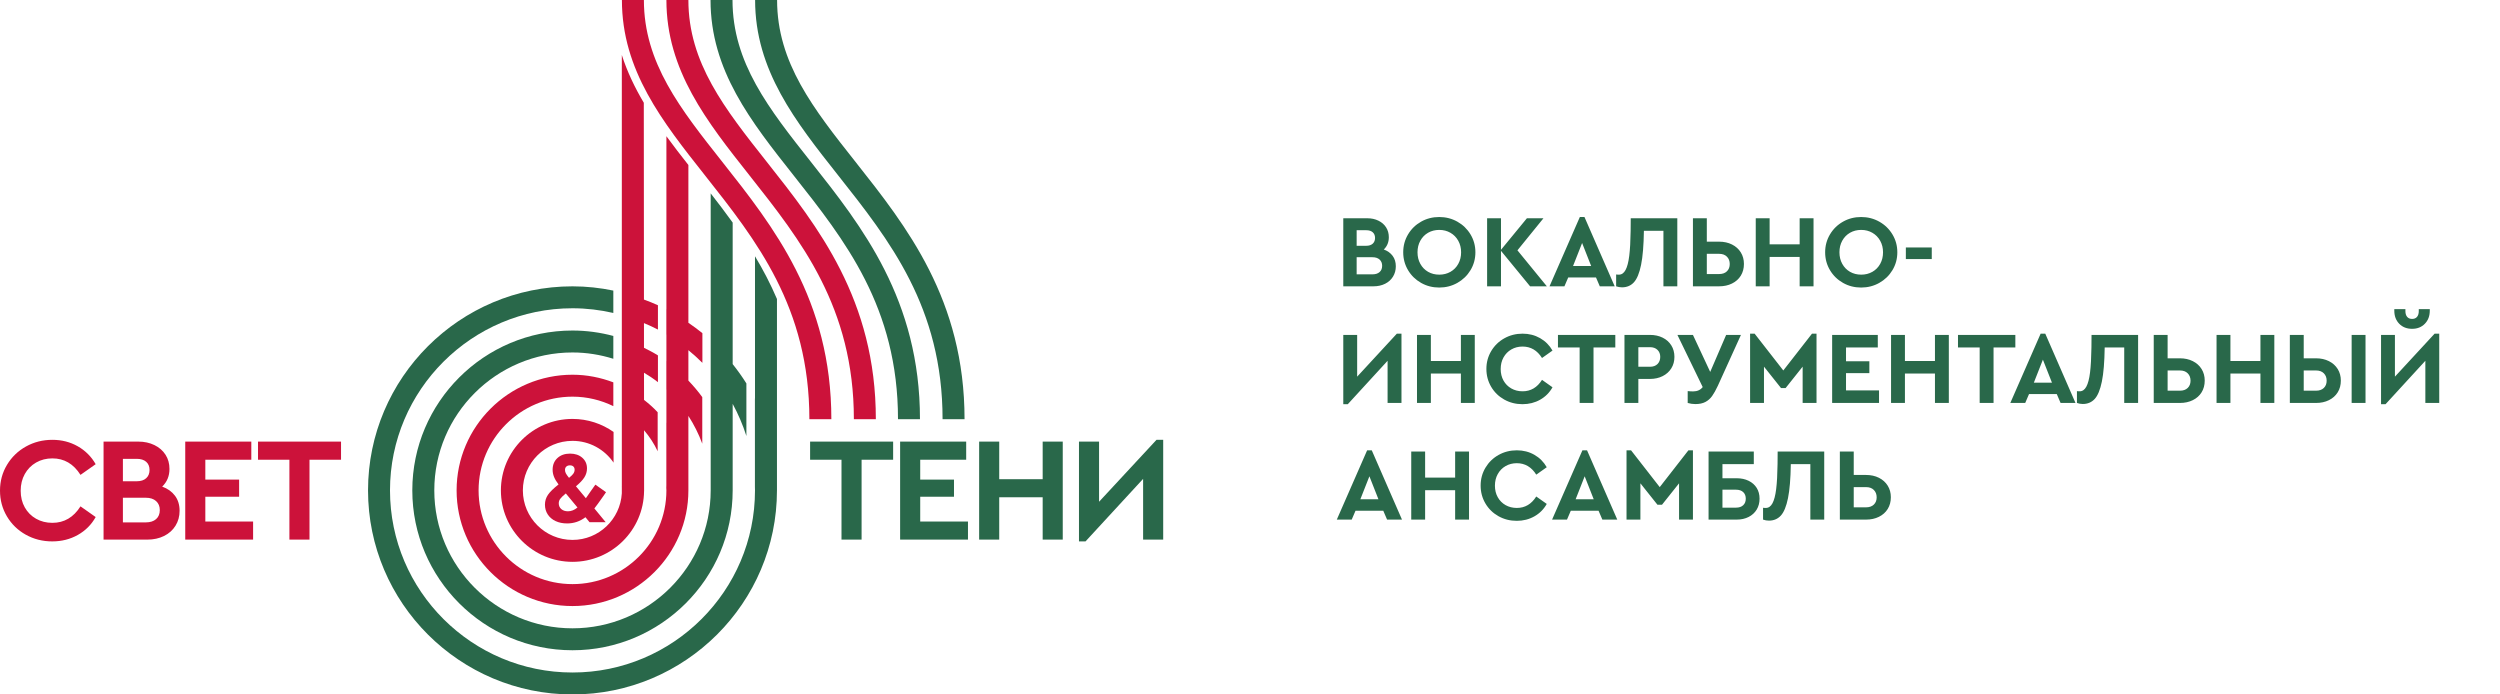
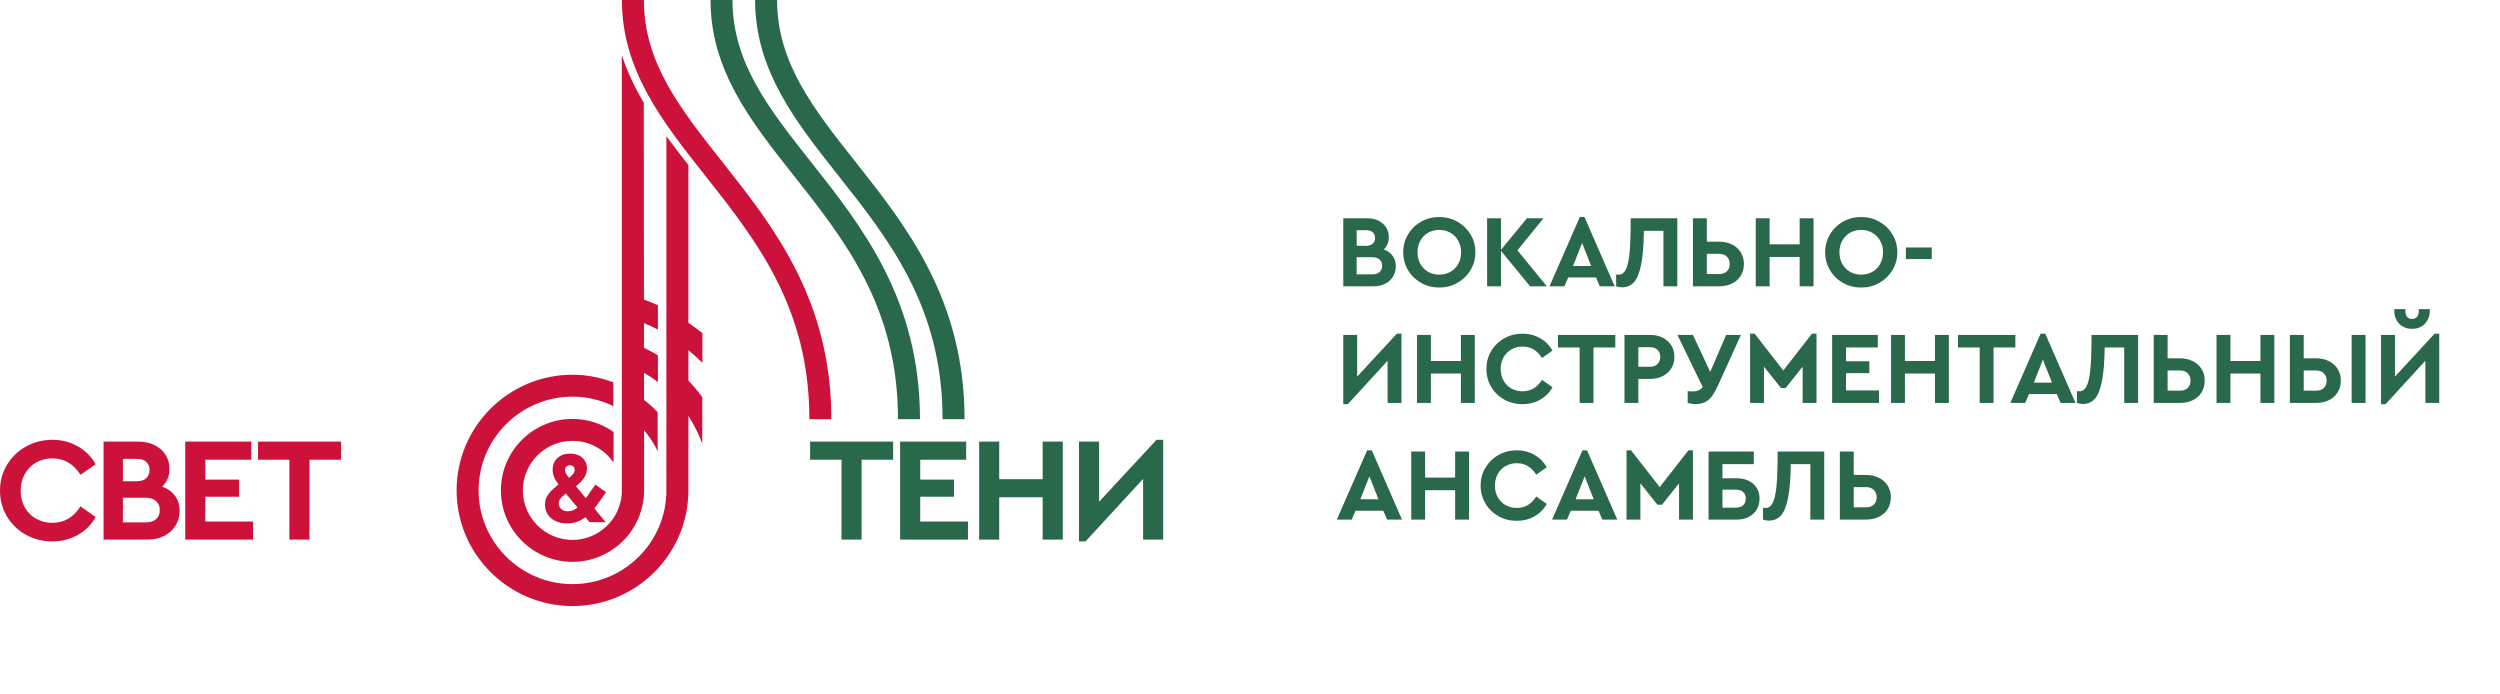
<svg xmlns="http://www.w3.org/2000/svg" width="288" height="80" viewBox="0 0 288 80" fill="none">
  <path d="M65.951 69.817C58.589 69.817 52.601 63.839 52.601 56.492C52.601 49.146 58.589 43.168 65.951 43.168C67.612 43.168 69.191 43.491 70.656 44.047V46.787C69.233 46.094 67.641 45.695 65.951 45.695C59.985 45.695 55.133 50.539 55.133 56.492C55.133 62.446 59.985 67.29 65.951 67.29C71.917 67.29 76.77 62.446 76.77 56.492C76.77 56.299 76.751 56.109 76.74 55.918L76.763 56.192V48.706L76.77 48.718V44.87L76.763 44.862V41.601L76.77 41.606V38.538L76.763 38.533V35.63L76.77 35.635V15.692C77.579 16.801 78.431 17.902 79.302 19.008V37.185C79.853 37.567 80.4 37.955 80.916 38.38V41.8C80.405 41.285 79.862 40.801 79.302 40.34V43.843C79.873 44.444 80.413 45.074 80.902 45.747V51.115C80.489 49.982 79.944 48.911 79.302 47.912V56.492C79.302 63.839 73.313 69.817 65.951 69.817Z" fill="#CC123A" />
-   <path d="M100.897 48.295H98.366C98.366 35.41 92.261 27.691 86.356 20.226C81.426 13.993 76.77 8.105 76.77 -1.00101e-05H79.302C79.302 7.228 83.492 12.526 88.343 18.661C94.228 26.101 100.897 34.533 100.897 48.295Z" fill="#CC123A" />
  <path d="M105.981 48.295H103.449C103.449 35.41 97.344 27.691 91.439 20.226C86.509 13.993 81.853 8.105 81.853 -1.00101e-05H84.385C84.385 7.228 88.575 12.526 93.426 18.661C99.312 26.101 105.981 34.533 105.981 48.295Z" fill="#29684A" />
  <path d="M65.951 64.724C61.403 64.724 57.703 61.032 57.703 56.492C57.703 51.953 61.403 48.26 65.951 48.26C67.712 48.26 69.343 48.819 70.683 49.761V53.297C69.655 51.784 67.917 50.787 65.951 50.787C62.799 50.787 60.234 53.347 60.234 56.492C60.234 59.639 62.799 62.198 65.951 62.198C68.988 62.198 71.456 59.815 71.634 56.828V56.157L71.612 55.936L71.634 56.127V6.336C72.252 8.266 73.126 10.083 74.166 11.839L74.183 34.511C74.728 34.714 75.27 34.922 75.794 35.165V37.967C75.274 37.69 74.731 37.453 74.185 37.221L74.187 40.068C74.735 40.34 75.28 40.617 75.794 40.943V44.029C75.287 43.628 74.746 43.27 74.189 42.937L74.192 46.07C74.751 46.504 75.284 46.971 75.763 47.492V51.986C75.354 51.103 74.816 50.297 74.195 49.565L74.2 56.491V56.571L74.196 56.572C74.152 61.075 70.472 64.724 65.951 64.724Z" fill="#CC123A" />
-   <path d="M65.951 80C52.963 80 42.397 69.455 42.397 56.492C42.397 43.531 52.963 32.986 65.951 32.986C67.565 32.986 69.136 33.161 70.656 33.476V36.054C69.142 35.706 67.57 35.512 65.951 35.512C54.359 35.512 44.928 44.924 44.928 56.492C44.928 68.061 54.359 77.473 65.951 77.473C77.543 77.473 86.975 68.061 86.975 56.492C86.975 56.271 86.968 56.107 86.966 56.07V45.9L86.975 45.917V29.522C87.91 31.078 88.766 32.708 89.506 34.444V56.492C89.506 69.455 78.939 80 65.951 80Z" fill="#29684A" />
  <path d="M111.116 48.295H108.584C108.584 35.41 102.48 27.691 96.575 20.226C91.645 13.993 86.988 8.105 86.988 -1.00101e-05H89.521C89.521 7.228 93.711 12.526 98.563 18.661C104.448 26.101 111.116 34.533 111.116 48.295Z" fill="#29684A" />
-   <path d="M65.951 74.909C55.776 74.909 47.498 66.647 47.498 56.492C47.498 46.338 55.776 38.077 65.951 38.077C67.58 38.077 69.153 38.301 70.656 38.702V41.331C69.167 40.867 67.592 40.604 65.951 40.604C57.173 40.604 50.031 47.731 50.031 56.492C50.031 65.254 57.173 72.382 65.951 72.382C74.73 72.382 81.871 65.254 81.871 56.492V22.277C82.73 23.379 83.581 24.496 84.404 25.642V41.945C84.969 42.658 85.501 43.397 85.984 44.172V50.228C85.575 48.935 85.039 47.699 84.404 46.524V56.492C84.404 66.647 76.126 74.909 65.951 74.909Z" fill="#29684A" />
  <path d="M6.017 62.369C4.908 62.369 3.894 62.112 2.974 61.599C2.054 61.086 1.328 60.382 0.797 59.487C0.266 58.591 0 57.602 0 56.519C0 55.435 0.269 54.446 0.806 53.55C1.343 52.655 2.071 51.951 2.991 51.438C3.911 50.925 4.925 50.668 6.034 50.668C7.108 50.668 8.082 50.916 8.956 51.412C9.83 51.908 10.519 52.596 11.022 53.474L9.273 54.705C8.473 53.439 7.393 52.806 6.034 52.806C5.337 52.806 4.711 52.966 4.157 53.285C3.603 53.605 3.168 54.047 2.854 54.611C2.54 55.176 2.383 55.817 2.383 56.536C2.383 57.254 2.54 57.893 2.854 58.452C3.168 59.01 3.603 59.447 4.157 59.76C4.711 60.074 5.337 60.231 6.034 60.231C7.393 60.231 8.473 59.598 9.273 58.332L11.022 59.564C10.53 60.442 9.845 61.129 8.965 61.625C8.085 62.121 7.102 62.369 6.017 62.369ZM18.683 56.057C19.312 56.285 19.803 56.635 20.158 57.109C20.512 57.582 20.689 58.161 20.689 58.845C20.689 59.484 20.532 60.057 20.218 60.564C19.903 61.072 19.463 61.465 18.898 61.745C18.332 62.024 17.689 62.164 16.969 62.164H11.93V50.873H15.941C16.627 50.873 17.244 51.008 17.792 51.275C18.341 51.544 18.767 51.914 19.069 52.387C19.372 52.861 19.523 53.405 19.523 54.021C19.523 54.842 19.243 55.521 18.683 56.057ZM14.158 52.858V55.441H15.752C16.221 55.441 16.584 55.324 16.841 55.09C17.098 54.856 17.227 54.54 17.227 54.141C17.227 53.742 17.098 53.428 16.841 53.2C16.584 52.972 16.221 52.858 15.752 52.858H14.158ZM16.798 60.179C17.301 60.179 17.695 60.054 17.981 59.803C18.266 59.552 18.409 59.204 18.409 58.759C18.409 58.326 18.266 57.981 17.981 57.725C17.695 57.468 17.301 57.34 16.798 57.34H14.158V60.179H16.798ZM21.34 50.873H28.951V52.961H23.654V55.253H27.546V57.22H23.654V60.077H29.157V62.164H21.34V50.873ZM33.339 52.961H29.723V50.873H39.287V52.961H35.654V62.164H33.339V52.961Z" fill="#CC123A" />
  <path d="M96.941 52.961H93.324V50.873H102.889V52.961H99.255V62.164H96.941V52.961ZM103.694 50.873H111.305V52.961H106.009V55.253H109.9V57.22H106.009V60.077H111.511V62.164H103.694V50.873ZM112.797 50.873H115.111V55.201H120.116V50.873H122.429V62.164H120.116V57.288H115.111V62.164H112.797V50.873ZM134 50.668V62.164H131.686V55.167L125.052 62.369H124.298V50.873H126.612V57.802L133.229 50.668H134Z" fill="#29684A" />
  <path d="M95.772 48.295H93.24C93.24 35.41 87.135 27.691 81.231 20.226C76.301 13.993 71.644 8.105 71.644 -1.00101e-05H74.176C74.176 7.228 78.366 12.526 83.218 18.661C89.103 26.101 95.772 34.533 95.772 48.295Z" fill="#CC123A" />
  <path d="M69.507 57.149C69.02 57.846 68.674 58.321 68.471 58.572L69.778 60.159H67.916L67.444 59.583C66.816 60.061 66.113 60.3 65.335 60.3C64.832 60.3 64.389 60.21 64.004 60.03C63.619 59.85 63.318 59.595 63.102 59.266C62.886 58.936 62.778 58.56 62.778 58.137C62.778 57.721 62.894 57.343 63.126 57.001C63.357 56.66 63.764 56.263 64.345 55.808C64.109 55.502 63.937 55.214 63.827 54.943C63.717 54.673 63.662 54.396 63.662 54.114C63.662 53.557 63.846 53.108 64.216 52.767C64.585 52.426 65.072 52.256 65.677 52.256C66.251 52.256 66.718 52.415 67.079 52.732C67.441 53.049 67.621 53.459 67.621 53.961C67.621 54.33 67.521 54.673 67.321 54.99C67.121 55.308 66.797 55.651 66.349 56.019L67.492 57.395C67.736 57.05 67.959 56.729 68.163 56.431C68.305 56.243 68.447 56.043 68.588 55.831L69.814 56.701L69.507 57.149ZM65.654 53.608C65.481 53.608 65.343 53.655 65.241 53.749C65.139 53.843 65.088 53.973 65.088 54.137C65.088 54.271 65.121 54.402 65.188 54.532C65.255 54.661 65.375 54.831 65.547 55.043L65.571 55.032C65.799 54.851 65.96 54.692 66.054 54.555C66.148 54.418 66.196 54.271 66.196 54.114C66.196 53.957 66.148 53.834 66.054 53.743C65.96 53.653 65.827 53.608 65.654 53.608ZM66.526 58.465L65.182 56.843C64.86 57.109 64.644 57.319 64.534 57.472C64.424 57.625 64.369 57.795 64.369 57.983C64.369 58.258 64.467 58.479 64.664 58.648C64.86 58.817 65.115 58.901 65.43 58.901C65.807 58.901 66.172 58.756 66.526 58.465Z" fill="#CC123A" />
  <path d="M159.413 28.742C159.847 28.9 160.186 29.144 160.431 29.472C160.676 29.801 160.798 30.203 160.798 30.678C160.798 31.121 160.69 31.519 160.472 31.872C160.255 32.224 159.952 32.497 159.561 32.691C159.17 32.886 158.726 32.983 158.228 32.983H154.746V25.144H157.518C157.991 25.144 158.417 25.235 158.797 25.423C159.176 25.608 159.47 25.865 159.679 26.194C159.888 26.522 159.993 26.9 159.993 27.329C159.993 27.898 159.799 28.369 159.413 28.742ZM156.286 26.521V28.315H157.388C157.711 28.315 157.962 28.233 158.139 28.071C158.317 27.909 158.406 27.689 158.406 27.411C158.406 27.134 158.317 26.918 158.139 26.758C157.962 26.599 157.711 26.521 157.388 26.521H156.286ZM158.11 31.604C158.457 31.604 158.729 31.518 158.927 31.343C159.124 31.169 159.223 30.928 159.223 30.618C159.223 30.317 159.124 30.078 158.927 29.899C158.729 29.721 158.457 29.633 158.11 29.633H156.286V31.604H158.11ZM165.796 33.125C165.038 33.125 164.343 32.947 163.712 32.59C163.08 32.233 162.578 31.745 162.208 31.124C161.837 30.502 161.651 29.816 161.651 29.062C161.651 28.311 161.837 27.624 162.208 27.003C162.578 26.38 163.08 25.892 163.712 25.535C164.343 25.178 165.038 25 165.796 25C166.554 25 167.251 25.178 167.887 25.535C168.522 25.892 169.027 26.38 169.403 27.003C169.777 27.624 169.966 28.311 169.966 29.062C169.966 29.816 169.777 30.502 169.403 31.124C169.027 31.745 168.522 32.233 167.887 32.59C167.251 32.947 166.554 33.125 165.796 33.125ZM165.808 31.64C166.281 31.64 166.71 31.532 167.093 31.314C167.476 31.096 167.776 30.791 167.993 30.398C168.211 30.007 168.319 29.561 168.319 29.062C168.319 28.572 168.211 28.13 167.993 27.738C167.776 27.346 167.476 27.04 167.093 26.818C166.71 26.597 166.281 26.485 165.808 26.485C165.326 26.485 164.896 26.594 164.517 26.812C164.138 27.029 163.84 27.335 163.623 27.727C163.405 28.119 163.297 28.564 163.297 29.062C163.297 29.561 163.405 30.007 163.623 30.398C163.84 30.791 164.138 31.096 164.517 31.314C164.896 31.532 165.326 31.64 165.808 31.64ZM176.266 32.983L172.914 28.896V32.983H171.315V25.144H172.914V28.778L175.899 25.144H177.806L174.809 28.838L178.197 32.983H176.266ZM183.858 31.961H180.66L180.222 32.983H178.504L181.998 25H182.531L186.013 32.983H184.296L183.858 31.961ZM182.259 27.994L181.217 30.642H183.301L182.259 27.994ZM193.226 25.144V32.983H191.627V26.591H189.377C189.353 28.263 189.245 29.571 189.051 30.518C188.858 31.464 188.583 32.131 188.228 32.52C187.873 32.908 187.414 33.101 186.854 33.101C186.625 33.101 186.4 33.062 186.179 32.983V31.617C186.226 31.632 186.333 31.64 186.499 31.64C186.815 31.64 187.069 31.462 187.262 31.106C187.456 30.75 187.598 30.206 187.689 29.472C187.78 28.741 187.833 27.78 187.849 26.591L187.861 25.144H193.226ZM195.026 25.144H196.625V27.84H198.046C198.599 27.84 199.093 27.949 199.527 28.166C199.961 28.384 200.299 28.687 200.54 29.075C200.78 29.462 200.901 29.906 200.901 30.405C200.901 30.919 200.78 31.371 200.54 31.76C200.299 32.147 199.961 32.448 199.527 32.662C199.093 32.876 198.599 32.983 198.046 32.983H195.026V25.144ZM198.046 31.57C198.426 31.57 198.724 31.464 198.941 31.254C199.158 31.045 199.266 30.766 199.266 30.417C199.266 30.069 199.158 29.785 198.941 29.568C198.724 29.35 198.426 29.241 198.046 29.241H196.625V31.57H198.046ZM202.262 25.144H203.861V28.148H207.32V25.144H208.919V32.983H207.32V29.597H203.861V32.983H202.262V25.144ZM214.402 33.125C213.644 33.125 212.949 32.947 212.318 32.59C211.686 32.233 211.184 31.745 210.814 31.124C210.443 30.502 210.257 29.816 210.257 29.062C210.257 28.311 210.443 27.624 210.814 27.003C211.184 26.38 211.686 25.892 212.318 25.535C212.949 25.178 213.644 25 214.402 25C215.16 25 215.857 25.178 216.493 25.535C217.128 25.892 217.634 26.38 218.009 27.003C218.384 27.624 218.572 28.311 218.572 29.062C218.572 29.816 218.384 30.502 218.009 31.124C217.634 31.745 217.128 32.233 216.493 32.59C215.857 32.947 215.16 33.125 214.402 33.125ZM214.414 31.64C214.887 31.64 215.316 31.532 215.699 31.314C216.082 31.096 216.382 30.791 216.599 30.398C216.817 30.007 216.925 29.561 216.925 29.062C216.925 28.572 216.817 28.13 216.599 27.738C216.382 27.346 216.082 27.04 215.699 26.818C215.316 26.597 214.887 26.485 214.414 26.485C213.932 26.485 213.502 26.594 213.123 26.812C212.744 27.029 212.446 27.335 212.229 27.727C212.011 28.119 211.903 28.564 211.903 29.062C211.903 29.561 212.011 30.007 212.229 30.398C212.446 30.791 212.744 31.096 213.123 31.314C213.502 31.532 213.932 31.64 214.414 31.64ZM219.554 28.505H222.539V29.848H219.554V28.505ZM161.45 38.438V46.42H159.85V41.562L155.267 46.562H154.746V38.581H156.345V43.391L160.917 38.438H161.45ZM163.238 38.581H164.836V41.586H168.295V38.581H169.894V46.42H168.295V43.035H164.836V46.42H163.238V38.581ZM175.389 46.562C174.623 46.562 173.923 46.385 173.287 46.028C172.651 45.671 172.15 45.183 171.783 44.561C171.416 43.939 171.232 43.253 171.232 42.5C171.232 41.748 171.418 41.061 171.789 40.44C172.16 39.818 172.663 39.329 173.299 38.973C173.935 38.617 174.635 38.438 175.401 38.438C176.143 38.438 176.816 38.61 177.421 38.955C178.024 39.299 178.5 39.777 178.848 40.386L177.64 41.241C177.087 40.362 176.341 39.923 175.401 39.923C174.92 39.923 174.487 40.034 174.105 40.256C173.722 40.477 173.422 40.784 173.204 41.176C172.987 41.568 172.879 42.013 172.879 42.512C172.879 43.011 172.987 43.455 173.204 43.843C173.422 44.231 173.722 44.533 174.105 44.751C174.487 44.969 174.92 45.078 175.401 45.078C176.341 45.078 177.087 44.638 177.64 43.759L178.848 44.615C178.508 45.224 178.034 45.702 177.426 46.046C176.818 46.39 176.139 46.562 175.389 46.562ZM181.974 40.03H179.476V38.581H186.084V40.03H183.573V46.42H181.974V40.03ZM187.139 38.581H190.076C190.621 38.581 191.106 38.686 191.533 38.896C191.959 39.105 192.293 39.402 192.534 39.786C192.774 40.17 192.894 40.612 192.894 41.111C192.894 41.61 192.774 42.051 192.534 42.435C192.293 42.819 191.959 43.118 191.533 43.332C191.106 43.545 190.621 43.653 190.076 43.653H188.737V46.42H187.139V38.581ZM190.076 42.251C190.447 42.251 190.737 42.146 190.946 41.936C191.155 41.726 191.26 41.451 191.26 41.111C191.26 40.778 191.153 40.508 190.94 40.303C190.727 40.097 190.439 39.994 190.076 39.994H188.737V42.251H190.076ZM200.557 38.581L197.893 44.448C197.664 44.939 197.444 45.331 197.235 45.624C197.026 45.917 196.767 46.145 196.46 46.307C196.152 46.469 195.769 46.55 195.311 46.55C195.003 46.55 194.706 46.507 194.422 46.42V45.054C194.62 45.078 194.828 45.09 195.05 45.09C195.524 45.09 195.891 44.923 196.152 44.591L193.238 38.581H195.026L197.016 42.845L198.852 38.581H200.557ZM209.263 38.438V46.42H207.664V42.239L205.698 44.709H205.177L203.21 42.239V46.42H201.611V38.438H202.133L205.437 42.678L208.742 38.438H209.263ZM211.063 38.581H216.322V40.03H212.661V41.621H215.35V42.987H212.661V44.971H216.464V46.42H211.063V38.581ZM217.849 38.581H219.448V41.586H222.907V38.581H224.505V46.42H222.907V43.035H219.448V46.42H217.849V38.581ZM228.058 40.03H225.56V38.581H232.168V40.03H229.657V46.42H228.058V40.03ZM236.941 45.398H233.743L233.305 46.42H231.588L235.082 38.438H235.615L239.097 46.42H237.379L236.941 45.398ZM235.342 41.431L234.3 44.08H236.385L235.342 41.431ZM246.309 38.581V46.42H244.711V40.03H242.46C242.437 41.701 242.329 43.009 242.135 43.956C241.941 44.902 241.667 45.569 241.312 45.957C240.956 46.345 240.498 46.539 239.938 46.539C239.709 46.539 239.484 46.499 239.263 46.42V45.054C239.31 45.07 239.416 45.078 239.582 45.078C239.898 45.078 240.153 44.9 240.346 44.543C240.54 44.187 240.682 43.643 240.773 42.91C240.863 42.178 240.917 41.217 240.933 40.03L240.945 38.581H246.309ZM248.11 38.581H249.709V41.277H251.13C251.683 41.277 252.176 41.386 252.61 41.604C253.045 41.821 253.383 42.124 253.623 42.512C253.864 42.9 253.984 43.344 253.984 43.843C253.984 44.357 253.864 44.809 253.623 45.197C253.383 45.585 253.045 45.886 252.61 46.099C252.176 46.313 251.683 46.42 251.13 46.42H248.11V38.581ZM251.13 45.007C251.509 45.007 251.807 44.902 252.024 44.692C252.241 44.482 252.35 44.203 252.35 43.854C252.35 43.506 252.241 43.223 252.024 43.005C251.807 42.787 251.509 42.678 251.13 42.678H249.709V45.007H251.13ZM255.346 38.581H256.945V41.586H260.403V38.581H262.002V46.42H260.403V43.035H256.945V46.42H255.346V38.581ZM263.79 38.581H265.389V41.277H266.811C267.364 41.277 267.857 41.386 268.291 41.604C268.726 41.821 269.063 42.124 269.304 42.512C269.545 42.9 269.665 43.344 269.665 43.843C269.665 44.357 269.545 44.809 269.304 45.197C269.063 45.585 268.726 45.886 268.291 46.099C267.857 46.313 267.364 46.42 266.811 46.42H263.79V38.581ZM266.811 45.007C267.19 45.007 267.488 44.902 267.705 44.692C267.922 44.482 268.031 44.203 268.031 43.854C268.031 43.506 267.922 43.223 267.705 43.005C267.488 42.787 267.19 42.678 266.811 42.678H265.389V45.007H266.811ZM270.909 38.581H272.508V46.42H270.909V38.581ZM281 38.438V46.42H279.401V41.562L274.817 46.562H274.296V38.581H275.895V43.391L280.467 38.438H281ZM277.873 37.88C277.265 37.88 276.772 37.687 276.392 37.298C276.014 36.909 275.824 36.408 275.824 35.789V35.611H277.103V35.837C277.103 36.122 277.17 36.344 277.305 36.502C277.439 36.661 277.628 36.74 277.873 36.74C278.118 36.74 278.307 36.661 278.442 36.502C278.576 36.344 278.643 36.122 278.643 35.837V35.611H279.911V35.789C279.911 36.408 279.721 36.909 279.341 37.298C278.963 37.687 278.473 37.88 277.873 37.88ZM159.353 58.836H156.156L155.717 59.858H154L157.494 51.876H158.027L161.509 59.858H159.791L159.353 58.836ZM157.755 54.869L156.712 57.517H158.797L157.755 54.869ZM162.575 52.019H164.174V55.023H167.632V52.019H169.231V59.858H167.632V56.472H164.174V59.858H162.575V52.019ZM174.727 60C173.96 60 173.26 59.822 172.624 59.466C171.988 59.109 171.487 58.62 171.12 57.999C170.753 57.377 170.569 56.691 170.569 55.938C170.569 55.186 170.755 54.499 171.126 53.877C171.497 53.256 172 52.766 172.636 52.41C173.272 52.054 173.972 51.876 174.738 51.876C175.48 51.876 176.153 52.048 176.757 52.392C177.362 52.737 177.837 53.214 178.185 53.824L176.977 54.679C176.424 53.8 175.678 53.36 174.738 53.36C174.257 53.36 173.824 53.471 173.441 53.693C173.058 53.915 172.758 54.221 172.541 54.613C172.324 55.005 172.215 55.451 172.215 55.95C172.215 56.448 172.324 56.892 172.541 57.28C172.758 57.668 173.058 57.971 173.441 58.189C173.824 58.406 174.257 58.515 174.738 58.515C175.678 58.515 176.424 58.076 176.977 57.197L178.185 58.052C177.845 58.662 177.371 59.139 176.763 59.483C176.155 59.828 175.477 60 174.727 60ZM184.154 58.836H180.956L180.518 59.858H178.8L182.295 51.876H182.827L186.309 59.858H184.592L184.154 58.836ZM182.555 54.869L181.513 57.517H183.597L182.555 54.869ZM195.027 51.876V59.858H193.428V55.677L191.461 58.147H190.94L188.974 55.677V59.858H187.376V51.876H187.897L191.201 56.116L194.505 51.876H195.027ZM196.827 52.019H202.038V53.467H198.426V55.095H200.072C200.585 55.095 201.041 55.192 201.44 55.386C201.838 55.58 202.148 55.853 202.37 56.205C202.59 56.557 202.701 56.971 202.701 57.447C202.701 57.921 202.59 58.341 202.37 58.705C202.148 59.07 201.838 59.353 201.44 59.554C201.041 59.757 200.585 59.858 200.072 59.858H196.827V52.019ZM199.989 58.48C200.344 58.48 200.621 58.387 200.818 58.2C201.015 58.014 201.114 57.763 201.114 57.447C201.114 57.13 201.015 56.878 200.818 56.692C200.621 56.507 200.344 56.413 199.989 56.413H198.426V58.48H199.989ZM210.151 52.019V59.858H208.552V53.467H206.301C206.278 55.138 206.169 56.447 205.976 57.393C205.783 58.339 205.508 59.006 205.153 59.394C204.797 59.783 204.339 59.977 203.779 59.977C203.55 59.977 203.325 59.937 203.104 59.858V58.492C203.151 58.508 203.258 58.515 203.423 58.515C203.74 58.515 203.994 58.337 204.187 57.981C204.381 57.624 204.523 57.08 204.614 56.348C204.705 55.615 204.758 54.655 204.774 53.467L204.786 52.019H210.151ZM211.951 52.019H213.55V54.715H214.971C215.524 54.715 216.017 54.823 216.452 55.041C216.886 55.259 217.224 55.561 217.464 55.95C217.705 56.337 217.826 56.781 217.826 57.28C217.826 57.794 217.705 58.246 217.464 58.635C217.224 59.022 216.886 59.323 216.452 59.537C216.017 59.751 215.524 59.858 214.971 59.858H211.951V52.019ZM214.971 58.444C215.35 58.444 215.648 58.339 215.866 58.129C216.083 57.92 216.192 57.641 216.192 57.292C216.192 56.944 216.083 56.66 215.866 56.443C215.648 56.225 215.35 56.116 214.971 56.116H213.55V58.444H214.971Z" fill="#29684A" />
</svg>